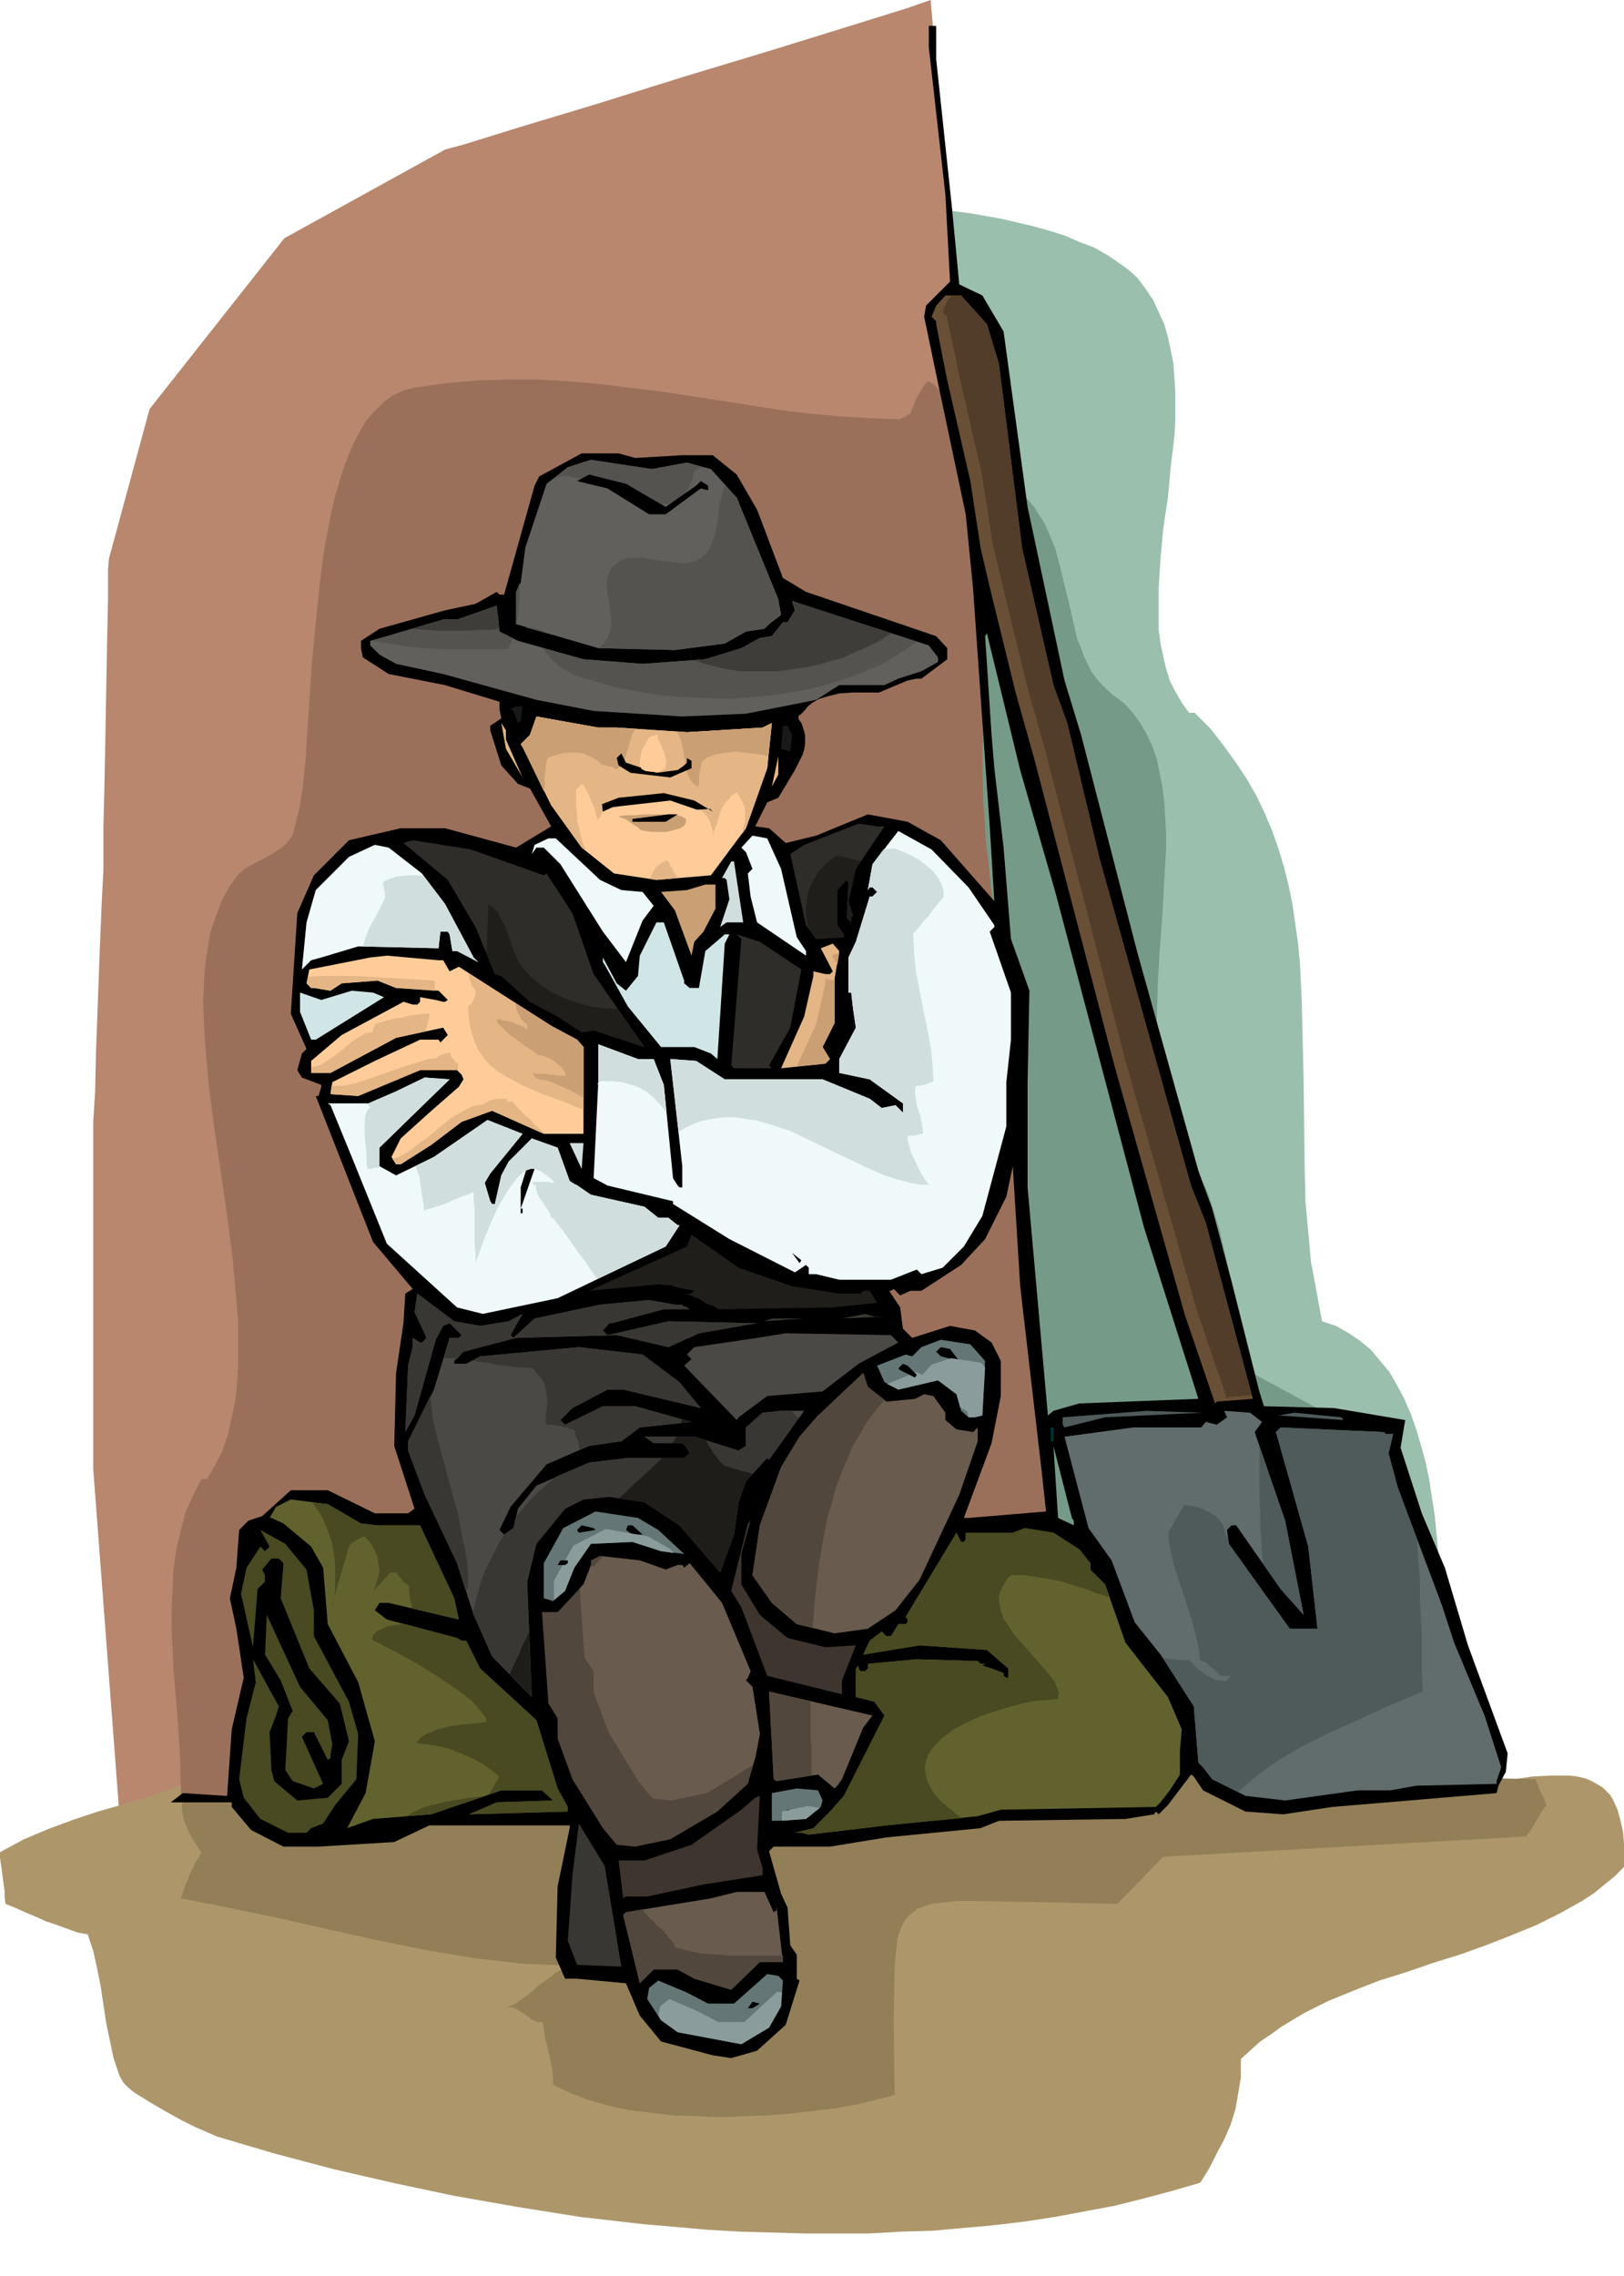
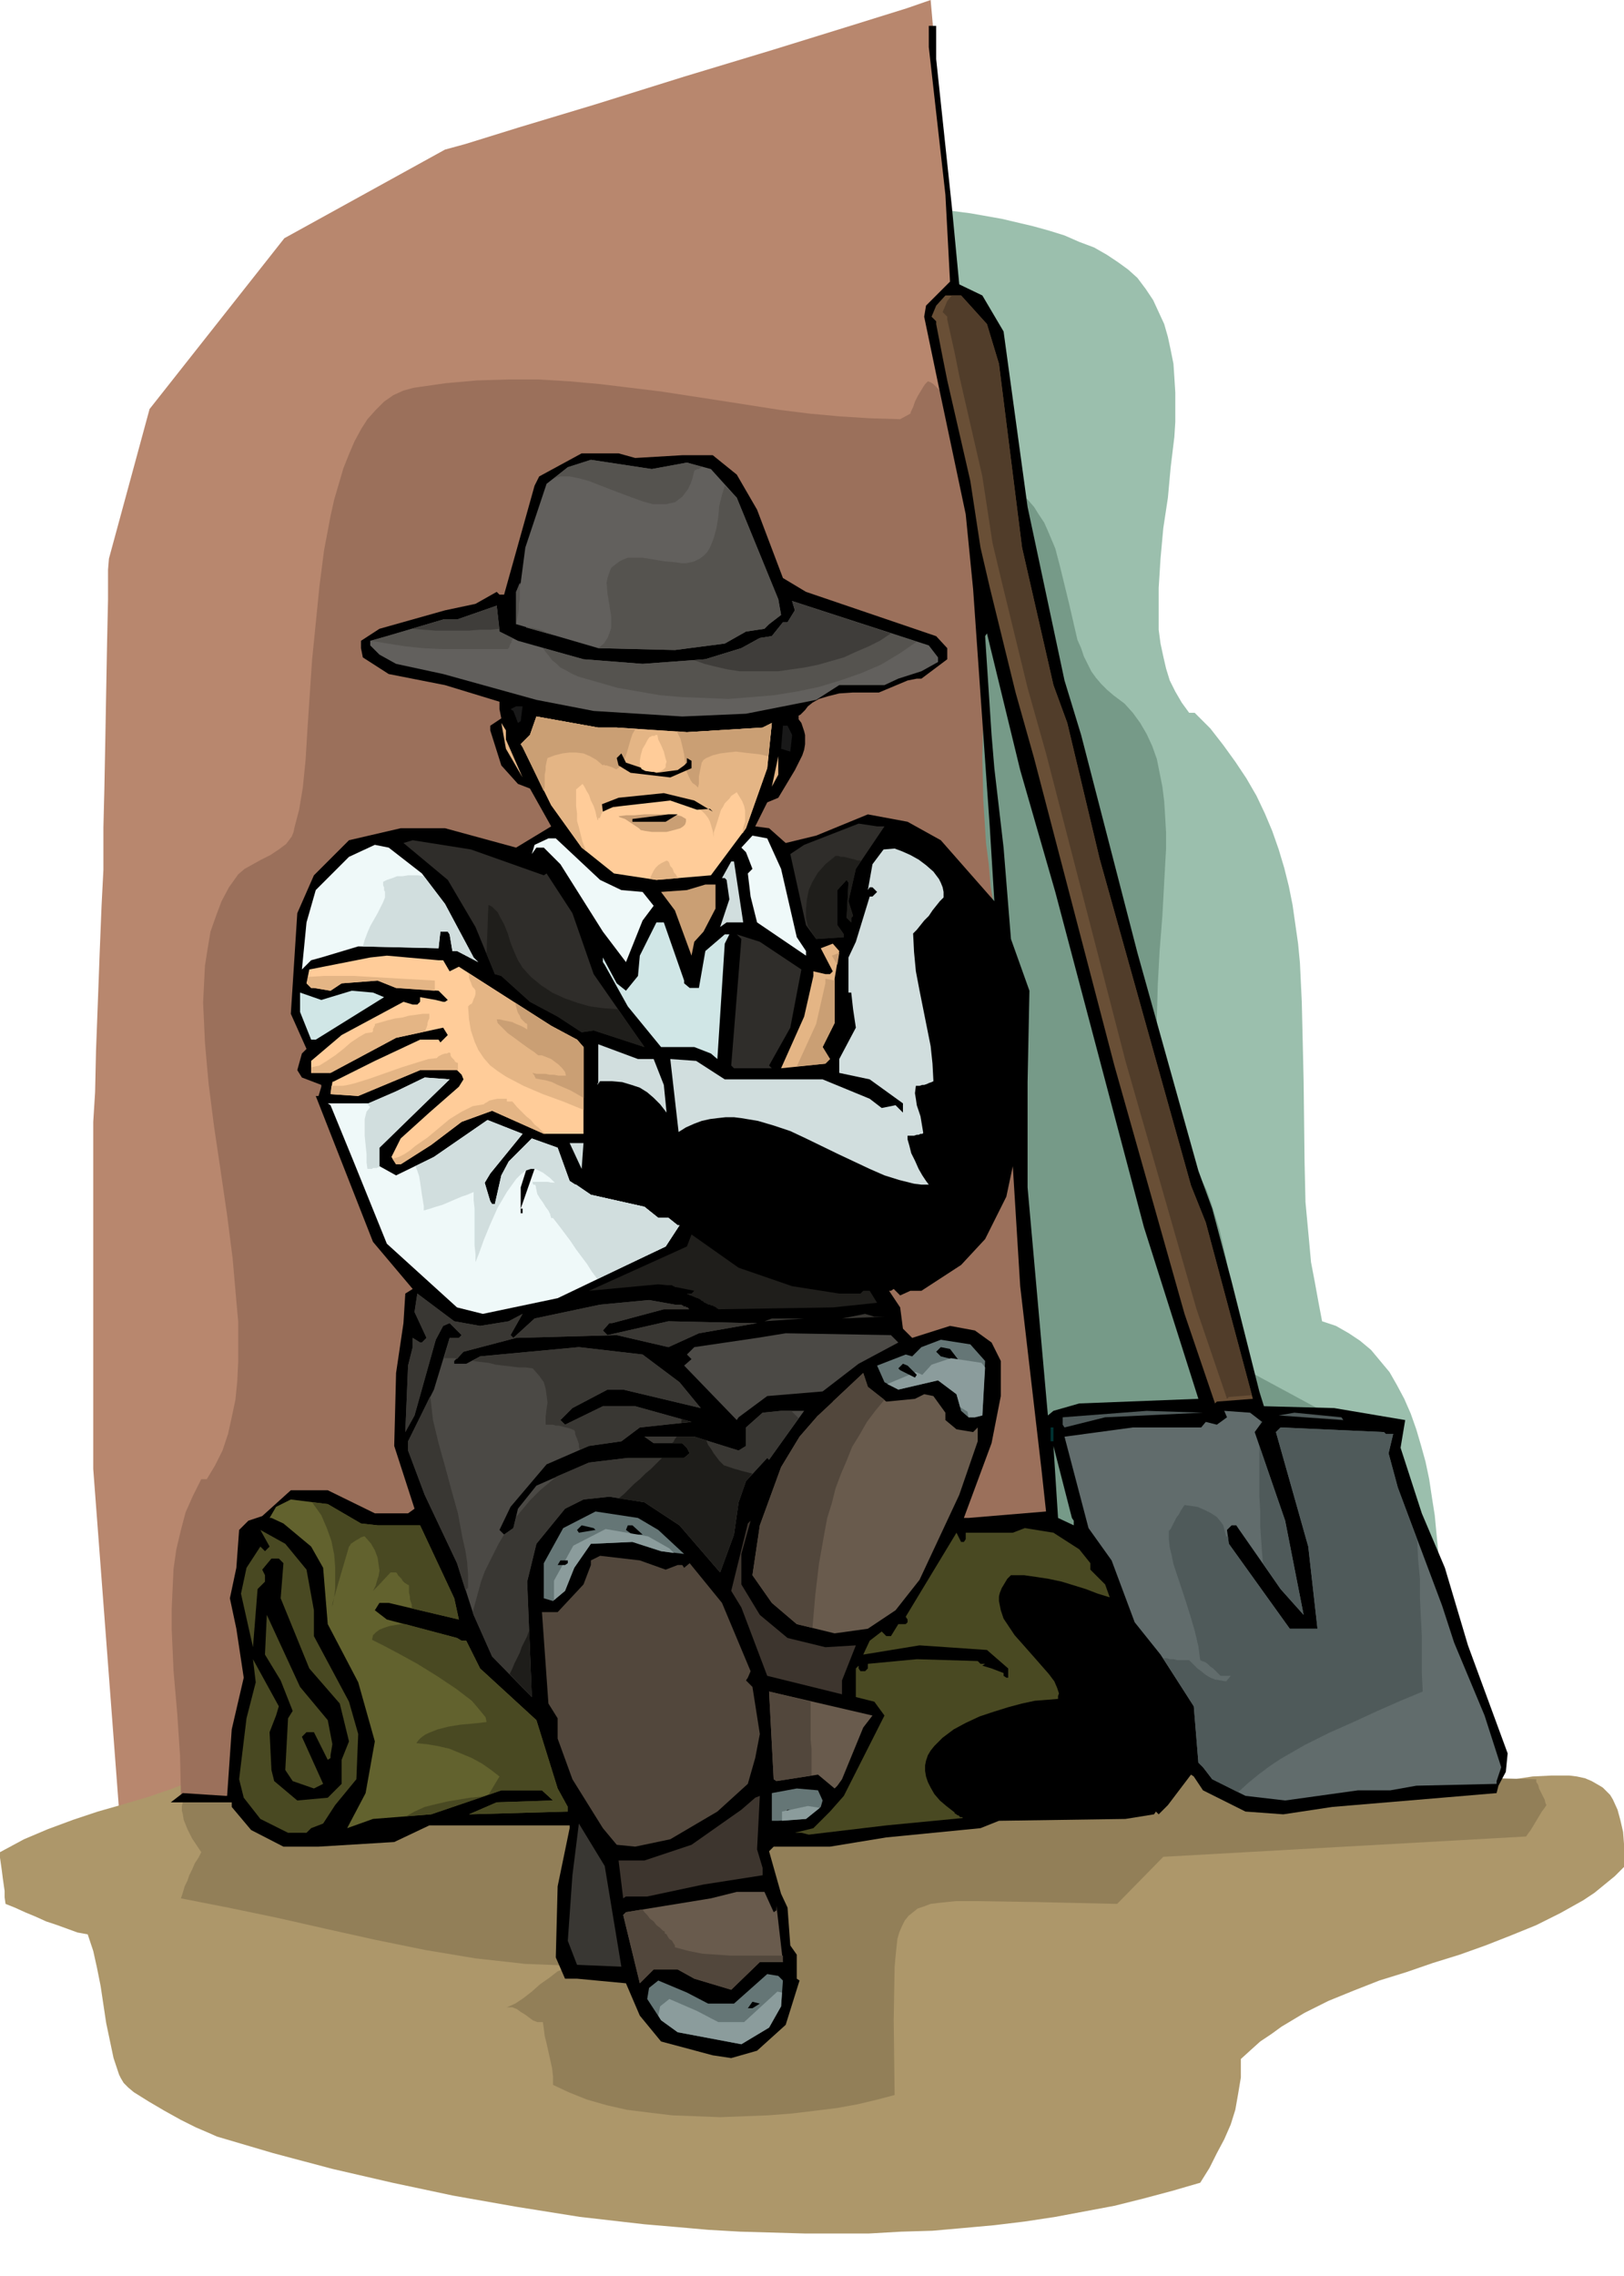
<svg xmlns="http://www.w3.org/2000/svg" fill-rule="evenodd" height="8.211in" preserveAspectRatio="none" stroke-linecap="round" viewBox="0 0 1759 2465" width="5.86in">
  <style>.pen1{stroke:none}.brush6{fill:#9b705b}.brush7{fill:#000}.brush9{fill:#62605d}.brush10{fill:#191919}.brush11{fill:#fc9}.brush12{fill:#ca9f74}.brush13{fill:#e4b585}.brush14{fill:#2f2d2a}.brush15{fill:#eff9f9}.brush16{fill:#d1dede}.brush17{fill:#d0e6e6}.brush18{fill:#4b4945}.brush19{fill:#1f1e1b}.brush20{fill:#393733}.brush21{fill:#657676}.brush22{fill:#695b4d}.brush23{fill:#4f5a5a}.brush26{fill:#62622e}.brush27{fill:#3d352e}.brush28{fill:#494922}.brush29{fill:#52473c}.brush30{fill:#55534f}.brush33{fill:#8b9c9c}</style>
  <path class="pen1" style="fill:#9bbfad" d="m962 1092 31-866 27 1 31 4 34 6 34 8 18 5 16 5 16 7 16 6 14 8 12 8 11 8 10 9 9 12 8 12 6 13 6 13 4 14 3 14 3 15 1 15 1 16v32l-1 16-4 33-3 33-5 33-3 33-2 32v45l2 15 3 14 3 13 4 13 6 12 7 12 8 11h6l17 17 14 18 13 18 12 18 11 19 9 19 8 19 7 20 6 20 5 20 4 20 3 21 3 21 2 21 1 21 1 21 2 86 1 87 1 44 4 43 2 22 4 21 4 22 4 21 15 5 14 8 12 8 12 10 10 12 10 12 8 14 8 15 7 16 6 17 5 17 5 18 4 19 3 20 3 19 2 21 4 41 1 41 1 41-1 40-2 73-1 60h-25l-25-1-23-1-24-2-22-3-23-3-21-4-21-4-21-4-20-6-19-5-19-6-18-7-18-7-17-8-17-8-16-8-16-9-15-10-15-10-14-10-14-11-13-11-13-12-12-11-12-13-11-13-11-13-10-13-10-14-9-14-9-15-16-30-14-31-13-33-11-34-9-35-8-36-5-37-4-37-3-39-1-40 1-40 2-41 4-42 5-43 7-42 8-44-6-6z" />
  <path class="pen1" style="fill:#769a88" d="m993 1130-2-68-4-77-4-84-2-87-1-44 1-43 3-43 4-41 2-19 4-20 3-18 5-19 4-17 6-17 6-16 7-15 15 2 14 3 12 4 12 5 10 5 9 6 9 7 7 7 7 8 5 8 6 9 4 9 8 19 5 19 10 41 9 39 4 9 3 9 4 8 4 8 5 7 6 7 6 6 7 6 12 9 9 10 8 11 7 12 6 13 5 14 3 15 3 15 2 16 1 16 1 18v17l-2 36-2 37-3 38-2 37-1 37v35l1 17 2 16 3 16 4 15 4 14 6 14 7 13 8 11 7 10 6 12 6 12 5 14 9 29 7 31 6 32 4 31 4 29 3 26 163 88 2 10 2 10v10l1 9-1 9-1 9-2 8-2 8-3 7-4 7-4 7-4 7-5 6-6 6-6 5-7 6-14 10-16 8-18 8-19 7-20 6-21 5-22 4-22 4-24 3-24 2-24 2-24 1-49 1h-47l-87-2-69-1 25-621z" />
  <path class="pen1" style="fill:#b8876e" d="m1008 0 34 387-39 554-17 818-857 202-28-370v-376l2-32 1-45 2-53 2-54 2-50 2-39v-46l1-40 1-51 1-56 1-54 1-46v-32l1-12 44-162 146-185 174-96 22-6 58-18 83-25 96-30 96-29 84-26 61-19 26-9z" />
  <path class="pen1" style="fill:#ad976a" d="m252 1922-6-6 1339 17 16-1 19-2 20-3 20-3 20-1h20l8 1 9 2 7 3 7 4 5 3 4 4 4 4 3 5 5 11 3 11 3 13 1 13v25l-10 10-11 9-11 9-12 8-25 14-26 13-27 11-28 11-28 10-29 9-29 10-29 9-28 11-27 11-26 13-25 15-11 8-12 8-10 9-11 10v20l-3 18-3 17-5 16-7 16-8 15-8 16-10 16-31 9-30 8-32 8-32 6-32 6-33 5-33 4-33 3-34 3-34 1-35 2h-69l-35-1-35-1-35-2-34-3-35-3-35-4-35-4-69-11-68-12-66-14-65-15-64-17-61-18-9-4-14-6-16-8-18-10-17-10-16-10-6-5-5-5-3-5-2-4-6-18-4-19-4-19-3-20-3-20-4-20-4-18-6-18-11-2-11-4-11-4-12-4-11-5-12-5-11-5-10-4-1-7v-7l-1-7-1-7-1-8-1-7-1-7v-6l26-14 26-11 27-10 27-9 28-8 27-8 26-9 26-10 39-5z" />
  <path class="pen1" style="fill:#927f58" d="M286 1916h-9l-8 1-8 1-8 1-8 1-7 1h-7l-7 1-11 11v11l-6 1-4 1-3 3-2 3-1 4v5l1 4 1 6 4 10 5 10 6 9 4 6-3 6-4 6-3 7-3 6-2 6-3 6-2 7-2 6 51 10 53 11 53 12 54 12 54 11 54 9 27 3 27 3 26 1 27 1h-4l-5 2-4 2-5 2-9 7-10 7-9 8-9 7-9 6-9 4h6l5 2 4 3 5 3 4 3 4 3 5 2h6l1 7 1 8 2 8 2 9 2 9 2 9 1 9v9l17 8 20 8 21 6 22 5 24 3 25 3 26 1 26 1 26-1 26-1 26-2 25-3 24-3 22-4 21-5 19-5-1-81 1-58 1-11 1-10 1-9 2-7 3-7 3-6 4-5 5-4 5-4 6-2 8-3 8-1 19-2h24l63 1 88 2 50-51 393-22 2-3 3-4 3-5 3-5 3-5 3-5 3-4 2-3-1-2-1-4-2-4-2-4-2-4-1-4-2-3v-3l-42-1-42-2-43-3-42-5-42-6-43-6-42-8-43-7-170-35-171-34-43-7-42-6-43-6-43-4-42-3-43-2-42-1-42 1-43 3-42 5-42 7-42 9-21 6-21 6-21 6-21 7-21 8-20 9-21 9-21 10v2l-1 2-1 2-1 1-2 2-2 1-2 1h-2 2l2 1v2l-3 2-4 3-4 3-3 3v2l2 1h2l-5 11z" />
  <path class="pen1 brush6" d="m1003 415-1 1-2 3-3 5-3 5-3 6-2 6-2 4-1 3-11 6-33-1-32-2-33-3-32-4-64-10-65-10-33-4-33-4-33-3-33-2h-33l-34 1-34 3-35 5-11 3-11 5-10 7-9 9-9 10-7 11-7 13-6 14-6 15-5 17-5 17-4 18-7 37-5 39-8 80-5 75-2 33-3 30-4 24-5 19-1 5-2 5-3 4-3 4-8 6-9 6-10 5-9 5-9 5-7 6-10 14-8 15-6 16-6 17-3 18-3 19-1 20-1 20 1 21 1 22 2 23 2 22 6 47 7 47 7 48 6 47 2 23 2 23 2 22v44l-1 21-2 20-4 19-4 18-6 18-8 16-9 15h-6l-9 18-8 18-5 19-5 21-3 21-1 21-1 22v23l2 45 4 46 3 45 1 43 47 1 47 1 47 3 47 3 93 6 93 6 47 1 47 1 47-1 48-2 47-4 49-6 24-4 24-5 25-5 24-6 9-3 10-3 10-4 11-4 10-3 10-3 10-2 9-1v-2l2-2 4-2 4-2 10-4 12-3 13-3 11-2 10-2h7l9-16 8-15 6-14 5-14 3-12 2-12 1-12 1-11-2-24-2-24-2-28-1-31h-12l-12-2-12-2-11-3-24-8-23-10-23-11-22-11-21-11-20-9-6-55-7-67-4-38-3-38-1-39v-59l1-19 2-19 3-19 3-18 3-18 5-16 5-17 6-15 7-15 8-13 9-13 11-11 11-10 12-9 14-8 5-5 2-7 3-9 5-10 6-10 6-10 7-9 6-7 5-5v-8l1-2 1-1h1l2-1-4-24-4-24-2-24-3-23-3-47-1-46 2-89 2-82 1-38v-35l-1-17-1-16-2-15-2-15-2-14-4-13-4-12-5-12-6-10-6-10-8-9-8-7-1-1-1-2-2-2-3-3-2-2-3-2-3-1-2 2z" />
  <path class="pen1 brush7" d="m1014 64 17 160 8 84 25 12 23 39 26 190 40 188 18 59 61 236 66 236 15 41 21 79 30 119 5 16 76 2 77 13-5 30 23 71 25 59 25 84 43 117-2 20-8 15-2 8-59 5-119 10-53 8-41-3-46-23-10-15-3-2-25 33-10 10-3-3-2 3-31 5-137 2-20 8-102 10-61 10h-61l-5 5 13 46 7 15 3 41 7 10v26l3 2-15 48-31 28-28 8-20-3-56-15-23-28-15-35-53-5h-13l-10-23 2-77 13-63v-3H465l-38 18-82 5h-38l-35-18-21-25v-5h-66l13-10 46 3h2l5-72 13-56-8-53-7-33 7-33 3-41 10-10 15-5 31-28h40l51 25h36l7-5-22-68 2-79 8-54 2-32 8-5-43-51-62-158h3l3-10v-2l-21-8-5-8 5-18 5-5-17-38 7-109 18-41 38-38 56-13h48l77 21 38-23-23-41-13-5-18-20-12-38v-5l12-8-2-10v-8l-59-18-61-12-28-18-2-10v-8l20-13 71-20 33-7 23-13 3 3h5l33-118 5-10 46-25h40l18 5 51-3h33l26 21 22 38 28 74 25 15 141 48 12 13v12l-28 21h-5l-10 2-31 13h-28l-15 1-12 3-10 3-7 4-5 4-3 4-3 3-2 2-2 1v4l3 4 2 6 1 3 1 4v10l-1 6-2 6-4 8-4 8-18 30-12 5-13 26 15 2 18 16 33-8 56-23 43 8 36 20 58 66-5-81-18-257-8-81-30-142-15-72 2-12 26-26-5-94-18-160V28h8v36zm129 902 96 363 59 186-129 5-28 8-6 5-22-247v-114l2-99-20-56-8-99-10-86-3-36-7-107 2-3 36 148 38 132zm20 681v5l-17-8-5-78 20 78 2 3z" />
  <path class="pen1" style="fill:#694f36" d="m1069 351 13 43 25 199 34 149 15 41 35 147 99 354 16 40 51 191-39 3-2 2-33-97-76-269-87-333-20-71-28-114-10-43-11-72-25-109-5-25-7-36v-3l-5-5 5-12 10-11h17l28 31z" />
  <path class="pen1 brush9" d="m744 501 26 7 28 31 45 110 3 17-13 10-5 5-20 3-23 13-54 7-83-2-89-26v-35l5-10 5-38 23-69 23-18 25-8 66 10 38-7z" />
  <path class="pen1 brush9" d="M1016 712v5l-18 10-25 8-15 7h-49l-25 16-76 15-69 3-96-6-62-12-101-28-51-11-18-10-10-10v-5l18-5 61-18h15l43-15 3 28 20 10 71 20 64 5 68-5 39-12 20-11 13-2 12-15h5l8-13-3-10 148 48 10 13z" />
  <path class="pen1 brush10" d="m564 781-3 2-5-13-3-2 6-3h7l-2 16z" />
  <path class="pen1 brush11" d="m668 788 76 5 82-5 10-5-5 49-23 65-38 51-59 5-46-7-35-28-33-46-31-63-2-3 10-10 7-20 67 12h20z" />
  <path class="pen1 brush12" d="m670 884 8-1h9l11-1h32l8 2 5 3v3l-1 3-2 2-3 2-7 2-8 2h-16l-7-1-5-1-2-2-3-2-3-2-3-2-3-2-3-2-3-1-3-1-1-1z" />
  <path class="pen1 brush13" d="m635 922-4-10-2-8-2-8-2-7v-8l-1-8v-18l7-6 2 3 2 4 3 5 2 6 3 6 2 6 1 5 1 3v1h1v-2h2v-1l1-2v-1l1-1v-1l1-1 1-1h1v-1h1v-1l9-1 11-3 10-3 11-3 11-3 12-1h5l6 1 5 1 5 3 4 2 4 2 4 2 4 3 4 3 3 3 3 4 2 4 3 10 1 7v4-9l3-9 4-13 1-3 2-3 2-4 2-2 3-3 2-3 3-2 3-2 3 5 3 5 2 5 1 5v12l-2 6-1 7 4-6 23-65 5-49-10 5-82 5-76-5h-20l-67-12-7 20-10 10 2 3 31 63 33 46 5 4zm100 29-2-2-1-2-2-2-1-3-1-2-2-2-1-3-1-2-2-1-4 2-2 1-3 2-3 3-2 3-1 2-2 4-1 3 7 1 24-2z" />
  <path class="pen1 brush12" d="m589 857 1-5v-13l1-5v-4l1-5 1-4 8-3 8-2 8-1h7l8 1 7 3 7 4 7 6 1-1 1 1h2l3 1 3 1 2 1 2 1h1l4-3 3-4 2-5 2-6 2-7 2-7 2-6 3-5-20-2h-20l-67-12-7 20-10 10 2 3 23 48zm144-65 4 8 2 8 2 9 1 8 1 9 3 7 2 4 2 3 3 2 3 3 1-4v-8l1-5 1-5 1-5 2-3 3-2 7-3 8-2 8-1 9-1 8 1 9 1 9 1 9 2 4-36-10 5-82 5-11-1z" />
  <path class="pen1 brush13" d="m548 801 18 41-18-31-5-28 5 8v10z" />
  <path class="pen1 brush10" d="m858 796-2 18-10-3 2-25h5l5 10z" />
  <path class="pen1 brush7" d="m711 837 23-3 7-5 3-3v-5l5 3v8l-23 10-43-5-13-8-2-8 5-5 5 10 33 11z" />
  <path class="pen1 brush13" d="m836 852 7-33v20l-7 13z" />
  <path class="pen1 brush7" d="m769 876-14 1-29-10-62 7-11 5-1-8 18-7 49-5 33 8 20 12-3-3zm-48 14h-36v-3l39-5h10l-13 8z" />
  <path class="pen1 brush14" d="m958 895-31 46-8 35 5 16-2 2v5l-5-5 2-38-2-3-10 11v38l5 7 2 3v3l-30 2-11-15-17-77 15-10 59-23 20 3h8z" />
-   <path class="pen1 brush15" d="m1049 961 28 41v2l-5 5 23 66v51l-5 46v48l-26 97-20 33-23 23-23 7-5-5-28 11h-56l-25-6h-8v-7l-3-3-12 8-71-36-61-38v-3l-71-17-15-8 5-104v-41l43 16h17l11 28 10 101 5 8 2 2h3v-23l-13-116 28 2 31 20h106l51 21 13 10 15-3 8 8v-10l-36-26-33-7v-15l18-34-3-20-2-18h-3v-38l8-17 15-49h3l5-5-5-5h-3l-2 3 5-28 28-36 36 20 40 41z" />
  <path class="pen1 brush15" d="m846 941 17 74 10 15v5l-53-36-7-28-3-25 5-5-7-18-5-5 12-13 16 3 15 33zm-196 12 23 11 23 2 12 15-12 16-18 45-25-33-46-73-18-18h-8l-5 7 3-10 15-7h8l48 45z" />
  <path class="pen1 brush14" d="m589 948 3-2 28 43 23 66 48 69 5 7 2 3-55-18-13 2-26-17-30-16-31-28-7-2-21-51-30-51-48-40 10-3 63 10 79 28z" />
  <path class="pen1 brush15" d="m457 946 25 33 31 58 5 5-23-12h-5l-3-18-2-3h-8l-2 18-87-2-40 12-11 3-10 10 5-51 10-35 36-36 28-13 15 3 36 28z" />
  <path class="pen1 brush16" d="M805 999h-18l-7 5 10-30-3-21-2-2h-3l10-18h3l10 66z" />
  <path class="pen1 brush12" d="m775 984-13 25-10 11-3 15-18-49-15-20 28-2 20-6h11v26z" />
  <path class="pen1 brush17" d="M741 1062v3l6 5h10l7-40 21-18h5l-5 10-8 125-7-6-18-7h-36l-36-44-25-45-2-3v-5l15 28 10 8 13-16 2-22 18-36h8l22 63z" />
  <path class="pen1 brush14" d="m868 1050-12 63-23 41 3 3h-41l-3-3 11-137-5-5 25 8 45 30z" />
  <path class="pen1 brush13" d="M904 1060v48l-13 26 8 13-5 5-48 5 25-56 10-44v-5l13 3h5l3-3-13-25 13-5 7 8-5 30z" />
  <path class="pen1 brush11" d="m480 1040 7 12 10-5 100 64 28 15 7 8v94h-43l-56-25-33 12-33 25-33 21h-5l-5-8 10-20 31-28 32-28 5-8-2-5-5-5h-40l-67 28-30-2 2-13 46-23 49-23h20l2 3 8-8-5-8-51 11-71 38h-21v-13l33-28 67-36 10 3h5l3-3v-5l17 3 8 2h2l3-2-10-10-46-3-20-8-39 3-12 8-18-3h-3l-5-5 3-15 66-13 18-2 56 5h5z" />
  <path class="pen1 brush17" d="m416 1080-74 46h-5l-12-30v-21l23 8 33-10 23 2 12 5z" />
  <path class="pen1 brush15" d="m452 1203-41 40v20l18 10 41-20 58-40 38 15-35 43-6 10 6 20 2 3h3l7-31 8-15 25-25 28 10 13 36 23 15 58 13 15 12h11l10 8h2l-15 23-117 56-81 17-28-7-76-69-36-89-25-61-3-2h44l30-13 31-15 27 2-35 34z" />
  <path class="pen1 brush16" d="m630 1266-13-28h15l-2 28z" />
  <path class="pen1 brush7" d="M564 1309h2v5h-2v-28l12-38 5-5h6l-23 66z" />
  <path class="pen1 brush6" d="m1128 1591 5 46-84 7h-5l30-81 10-51v-38l-10-20-18-13-27-5-41 13-10-10-3-23-12-18h2l3-2 7 7 11-5h12l43-28 26-28 23-46 7-33 8 130 23 198z" />
  <path class="pen1 brush18" d="M747 1418h-28l-56 15h-3l-7 8 5 5 66-15 89 2h7l-63 11-33 15-56-13-109 3-57 15-10 10v3h13l15-8 107-10 69 8 40 30 23 28-84-20h-17l-38 20-13 13 5 5 41-20h35l61 17-56 6-20 15-35 5-46 20-39 46-12 25 5 5 10-7 5-21 20-25 57-25 42-5h61l6-5-3-6-5-5h-31l-10-7h54l48 15 8-5v-20l18-16 20-2h25l-38 53-2-2-23 25-8 23-5 35-15 41-44-51-38-25-38-6-28 3-20 10-31 38-10 41 5 125-43-44-20-45-18-56-35-74-18-48v-10l28-56 17-56h10l3-3-13-13-7 3-8 15-23 82-10 18 3-72 5-20v-10l8 5h2l5-5-13-28 3-20 40 30 28 5 31-5 15-8-13 23 3 3 23-21 71-15 53-5 28 5h7l1 1h1v1h3v1h2v1h1v1h1z" />
  <path class="pen1 brush19" d="m858 1393 51 8h23l3-3h7l8 13-48 5-124 2-1-1h-1v-1h-1l-1-1h-1l-1-1h-2l-1-1h-2l-1-1h-1l-1-1h-1l-1-1-1-1h-1l-1-1-1-1h-1l-1-1h-1l-7-3h-1l-1-1h-1l-1-1h-1 6l3-3-20-4h-1l-1-1h-1l-1-1h-5l-10-1-75 7 106-48 5-13 51 36 58 20z" />
  <path class="pen1 brush7" d="m866 1368-8-11 10 8-2 3z" />
  <path class="pen1 brush20" d="m958 1426-46 2 25-5 10 3h11zm-130 5 8-3h35l-43 3z" />
  <path class="pen1 brush18" d="m973 1454-43 23-39 30-60 5-31 23-2 3-57-59 8-7-5-5 8-8 68-10 31-5 114 2 8 8z" />
  <path class="pen1 brush21" d="m1067 1474-3 59-8 2h-7l-8-7-5-18-20-15-43 10-15-8-8-18 31-12 7 2 10-10 21-8 32 5 16 18z" />
  <path class="pen1 brush7" d="m1039 1474-20-5-5-5 5-5 10 2 10 13z" />
  <path class="pen1 brush22" d="m960 1518 31-3 10-5 10 2 13 18v8l12 10 18 3 5-5v15l-20 58-43 92-26 33-30 20-36 5-41-10-27-23-21-30 8-54 23-63 20-33 20-23h13l5 5h3v-13l-5-7 33-31 5 15 20 16z" />
-   <path class="pen1 brush7" d="m1054 1512 2 3h-10l-5-10h8l5 7z" />
  <path class="pen1 brush23" d="m1197 1535-44 11-2-3v-8l91-7 61 2-106 5z" />
  <path class="pen1" style="fill:#616c6c" d="m1367 1540-8 11 33 96 20 102-25-28-46-66-2-3h-5l-5 5 2 15 66 92h30l-10-89-35-124 5-5 112 5 2 2h8l-5 21 10 37 48 128 13 40 33 79 18 56-5 15v3l-87 2-28 5h-35l-79 11-43-5-36-18-10-13-5-5-5-61-36-56-28-35-25-67-25-35-26-99 74-10h74l5-6 12 3 11-8-3-7 28 2 13 10z" />
  <path class="pen1 brush23" d="m1455 1538-70-5 17-3 51 5 2 3z" />
  <path class="pen1" style="fill:#033" d="M1138 1546h3v15h-3v-15z" />
  <path class="pen1 brush26" d="m391 1650 18 2h46l37 79 5 23-76-18h-10l-5 8 13 10 76 20 5 3h5l15 30 61 56 23 74 11 20v5l-107 3 30-13 61-2-12-11h-44l-76 26-63 5-28 10 20-38 10-56-18-64-33-63-5-61-13-23-30-25-13-6h-2l7-12 16-8 40 5 36 21z" />
  <path class="pen1 brush21" d="m713 1657 28 26-25-3-31-10-45 2-18 26-10 25-13 11-10-3v-38l21-38 35-18 46 7 22 13z" />
  <path class="pen1 brush27" d="m803 1716 20 33 30 25 41 10 33-2-15 38v15l-81-20-28-74-11-18 18-73 3-3-10 36v33z" />
  <path class="pen1 brush7" d="m645 1657-18 3-2-3 5-5 13 3 2 2zm51 5h-11l-7-5 2-5h5l11 10z" />
-   <path class="pen1 brush26" d="m1169 1678 12 15v7l16 16 22 63 46 59 15 35-2 23v26l-11 17-10 13-5 5-168 3-25 7-99 10-84 10-8-2h-7l20-5 18-18 15-17 44-87-11-15-20-5v-31l3-3v3l2 3h5l3-3v-5l53-5 66 2 3 3h5l-3 2 10 3 13 5v3l3 2h2v-10l-23-20-73-5-61 10 7-15 13-10 5 5h5l8-13h8l2-2v-3l-2-3 55-91 5 10h3l2-3v-7h51l13-5 31 5 28 18z" />
  <path class="pen1 brush28" d="m332 1700 8 44v28l38 71 10 35-2 49-23 28-13 20-13 5-5 5h-20l-30-15-18-23-5-20 8-66 10-39-3-25 28 51-3 10-7 18 2 41 3 12 25 21 33-3 15-15v-26l8-20-10-41-33-38-31-76 3-38-5-5h-8l-10 12 3 6v7l-8 8-5 63-13-58 6-28 15-23 5 5 5-5-10-18 27 15 23 28z" />
  <path class="pen1 brush29" d="m721 1700 13-5h5l2 3 6-5 35 43 31 74-3 7-2 3 7 7 8 51-5 26-8 28-33 30-51 30-38 8-20-2-15-18-33-53-16-44v-22l-10-16-7-99h17l28-30 8-21v-5l10-5 43 5 28 10z" />
  <path class="pen1 brush28" d="m355 1863 5 26-2 12v3l-3 2-10-20-5-10h-8l-5 5 23 51-10 5-23-8-8-12 3-56 5-8-13-33-17-28 2-43 36 78 30 36z" />
  <path class="pen1 brush7" d="M1024 1799h10-10z" />
  <path class="pen1 brush22" d="m935 1871-23 56-5 7-3 3-18-15-45 7-3-2-5-95 112 26-10 13z" />
  <path class="pen1 brush21" d="m891 1950-2 7-16 13-30 2h-7v-30l27-5 23 2 5 11z" />
  <path class="pen1 brush27" d="M826 2023v8l-64 10-61 13h-23l-3 2-5-41h28l51-17 54-38 15-13 5-2-3 58 6 20z" />
  <path class="pen1 brush7" d="M858 1967h-7l-3-2 5-5 15 2-10 5z" />
  <path class="pen1 brush20" d="m673 2130-48-2-10-26 5-71 7-56 28 46 18 109z" />
  <path class="pen1 brush22" d="m838 2071 3-2v-5l7 61h-25l-31 30-40-12-18-10h-26l-15 15-18-74 3-3 92-15 28-7h30l10 22z" />
  <path class="pen1 brush21" d="m848 2145-2 28-13 23-30 18-69-13-18-13-15-23 2-12 10-8 31 13 23 12h28l36-32 12 2 5 5z" />
  <path class="pen1 brush7" d="M815 2175h-5l5-7 8 2-8 5zm-53 21-3-3 11-7 17 12-25-2z" />
  <path class="pen1 brush11" d="m703 799-2 3-2 4-3 5-2 7-1 6v5l1 2 1 2 2 1 2 1 7 1h6l4-1 3-2 2-2v-3l1-3-1-3-2-8-3-7-3-6-1-5h-2l-1 1h-3l-1 1h-1l-1 1z" />
  <path class="pen1 brush13" d="m507 1054 1 2v3l1 3 1 2 1 3 1 2 2 2 1 2v4l-1 3-1 2-1 3-1 2-2 1-2 2 1 14 2 12 4 12 4 9 6 9 7 8 8 6 9 6 19 10 21 9 22 8 22 9v-68l-7-8-28-15-90-57zm84 174-4-3-4-4-4-3-4-5-5-4-5-5-5-5-5-6h-6v-3h-10l-5 1-4 1-3 2-2 1-1 1-6 1-6 1-6 3-6 3-13 8-12 10-12 10-13 9-6 5-6 4-6 3-7 2 4 6h5l33-21 33-25 33-12 56 25h2zm-95-68v-9h-1l-2-1-1-2-1-1-2-2-1-2v-2l-1-1h-1l-2 1h-2l-3 1-2 1-2 1-1 1-1 1-9 1-13 4-16 5-17 6-17 6-16 5-8 2-6 1h-12l-1 9 30 2 67-28h40l1 1zm-136 12h1v-1l-1 1zm25-12h2v-1h1v-1h1l-4 2zm76-43v-2l1-2 1-3v-2l1-3 1-2v-5h-7l-7 1-8 1-7 2-8 1-8 2-7 2-7 2v2l-1 1v1l-1 1v3l-1 1-7 1-7 4-9 6-8 7-9 7-9 6-8 5-9 2v6h21l71-38 32-7zm10-44v-11l-18-1-18-1-17-1-17-1-17-1h-33l-17 1-2 7 5 5h3l18 3 12-8 39-3 20 8 42 3z" />
  <path class="pen1 brush12" d="m558 1086 1 4 1 4 1 3 2 3 1 3 2 2 3 3 2 1v6l-3-2-4-2-5-2-4-2-5-1-5-1-4-1h-3l1 4 5 5 6 6 7 5 8 6 7 5 6 4 5 4h4l5 2 5 2 4 3 4 3 4 4 3 4 1 4h-8l-5-1h-5l-4-1h-10l-4-1v1h1v1l1 1v1l1 1v1l5 1 6 1 7 2 6 3 7 3 7 3 7 4 7 4v-55l-7-8-28-15-39-25zm305 69 21-46 10-44v-5l10 2v46l-13 26 8 13-5 5-31 3zm44-110-6-10 8-3-2 13z" />
  <path class="pen1 brush30" d="m785 526-3 10-3 12-1 12-2 12-3 11-4 10-3 5-4 4-4 3-6 3-4 1-5 1h-5l-6-1-12-1-12-2-12-2h-16l-5 2-4 2-4 3-5 4-2 5-2 6-1 5 1 12 2 12 2 13v12l-2 6-2 5-4 6-6 5 83 2 54-7 23-13 20-3 5-5 13-10-3-17-45-110-13-13zM600 688l-4-2-4-1-4-2-3-1-4-1-4-1h-3l-4-1v1h1l29 8zm-41-11 1-6 1-5 1-6v-6l1-5v-18l-4 10v36zm40-158 4-2 4-1h10l10 2 11 3 23 9 24 9 11 4 11 3h15l4-1 5-1 4-3 4-3 3-4 3-4 3-6 2-6 2-8 1-1h1l1-1h2l1-1h1l1-1h1l-17-5-38 7-66-10-25 8-16 13z" />
  <path class="pen1 brush30" d="m588 702 3 4 4 5 3 4 5 4 4 4 6 3 7 4 7 3 21 6 21 6 23 4 23 4 24 2 25 1 25 1 25-2 24-2 25-4 24-5 23-7 23-8 21-9 20-12 19-13-135-44 3 10-8 13h-5l-12 15-13 2-20 11-39 12-68 5-64-5-44-12zm-186-8 18 3 19 3 19 2 20 1h72l1-1 1-2v-1l1-2 1-1v-2l1-1v-2l-14-7-3-28-43 15h-15l-61 18-17 5z" />
-   <path class="pen1 brush7" d="m721 549 33-23 5-5 8 5v5l-8-2-38 28h-18l-45-28-33-8 13-7 40 10 43 25z" />
  <path class="pen1" d="m541 681-10 1h-11l-12 1h-36l-13-1-13-1 34-10h15l43-15 3 25zm424 5-12 8-12 6-14 6-13 6-14 4-14 4-15 3-14 2-14 2h-42l-13-2-13-3-12-3-11-4 12-1 39-12 20-11 13-2 12-15h5l8-13-3-10 107 35z" style="fill:#3f3d3a" />
  <path class="pen1 brush19" d="m527 1033 2-53 4 2 3 3 3 3 2 4 5 9 4 10 3 10 4 10 4 9 5 8 9 10 11 9 12 8 13 6 14 5 14 4 15 2 15 1 22 31 5 7 2 3-55-18-13 2-26-17-30-16-31-28-7-2-9-22zm348-30-2-9v-10l1-10 2-10 4-9 6-10 8-9 11-9h3l3 1h3l4 1 4 1 4 1 3 1h4l-6 9-8 35 5 16-2 2v5l-5-5 2-38-2-3-10 11v38l5 7 2 3v3l-30 2-9-14z" />
  <path class="pen1 brush20" d="M481 1471h12l2 1 7-8 57-15 109-3 56 13 33-15 63-11h-7l-89-2-66 15-5-5 7-8h3l56-15h28-1v-1h-1v-1h-2v-1h-3v-1h-1l-1-1h-7l-28-5-53 5-71 15-23 21-3-3 13-23-15 8-31 5-28-5-40-30-3 20 13 28-5 5h-2l-8-5v10l-5 20-3 72 10-18 23-82 8-15 7-3 13 13-3 3h-10l-6 22zm31 3 8 1 9 1 8 2 8 1 9 1 8 1h7l8 1 7 8 5 7 2 7 1 7 1 8-1 7-1 8v9h8l3 1h3l4 1 4 1 4 1 5 2 1 2v2l1 3 1 2 1 3 1 3v3l1 3 10-4 35-5 20-15 56-6-61-17h-35l-41 20-5-5 13-13 38-20h17l84 20-23-28-40-30-69-8-107 10-8 5zm91 125-6 5-6 5-6 5-5 5-6 6-5 6-5 6-5 6-3 12-10 7-6 10-5 10-5 10-5 10-4 11-3 11-3 11-3 11 1 3 20 45 43 44-5-125 10-41 31-38 20-10 28-3 38 6 38 25 44 51 15-41 5-35 8-23 23-25 2 2 32-45-1-1-1-1-1-1-1-1-1-1-1-1-1-1-1-1h-11l-20 2-18 16v20l-8 5-48-15h-54l10 7h31l5 5 3 6-6 5h-61l-42 5-35 15zm-99 123h1v-1h1v-1h1v-14l-1-14-2-13-3-13-5-27-7-25-7-26-7-25-6-25-3-26-24 49v10l18 48 35 74 9 29z" />
  <path class="pen1" d="m552 1813 3-6 2-5 3-6 3-6 2-6 3-6 3-6 2-6 3 72-24-25zm118-190 6-5 5-5 6-6 6-5 6-6 6-5 6-6 6-6h24l6-5-3-6-5-5h-11l1-1 1-1v-1l1-1v-1h1v-1l1-1h19l13 4 2 5 3 4 3 5 3 4 3 4 2 2 3 3 3 1 3 1 3 1 3 1 4 1 3 1 4 1 4 1 4 1-7 8-8 23-5 35-15 41-44-51-38-25-28-4zm68-82v-3l1-1 10 3-11 1z" style="fill:#1e1d1a" />
-   <path class="pen1 brush22" d="m815 1912-49 30-39 8-20-2-15-18-33-54-16-43v-23l-10-15-5-75 4-4 8-20h3l10-10 40 4 28 10 13-5h5l2 3 6-5 35 43 31 74-3 7-2 3 7 7 8 51-5 26-3 8z" />
  <path class="pen1 brush29" d="m958 1516-10 12-9 12-8 14-8 13-6 15-6 14-6 16-4 16-5 16-3 16-3 17-3 17-4 34-3 35-17-4-27-23-21-30 8-54 23-63 20-33 20-23 16-15 33-31 5 15 18 14zm-80 327v41l1 10v29l-38 6-3-2-5-95 45 11zm-182 225 2 3 3 3 3 4 4 3 3 4 4 3 3 3 2 1v2l2 1 1 2 2 3 3 2 1 2 2 3v2l15 4 15 3 15 1 15 1h57v7h-25l-31 30-40-12-18-10h-26l-15 15-18-74 3-3 18-3z" />
  <path class="pen1 brush28" d="m338 1627 5 7 5 7 3 7 3 7 5 14 3 15 1 13v24l-1 9-2 10v-3l6-21 12-41 1-1 1-2 3-2 3-2 2-1 3-2 3-1h1l7 8 4 7 3 8 1 7 1 7-1 6-2 6-1 4-3 6 6-6 13-14h6l1 1 1 2 2 2 2 2 1 2 2 2 3 2 2 1v8l1 4v3l1 3 1 3v4l51 12-5-23-37-79h-46l-18-2-36-21-17-2zm101 132h-5l-6 1-6 1-6 2-5 2-4 3-3 3-1 5 12 6 17 9 20 11 21 13 21 14 17 13 6 7 5 6 4 5 1 5-8 1-10 1-11 1-12 2-12 3-10 4-4 2-4 3-3 3-2 3 11 1 12 2 13 3 12 5 12 5 11 6 10 7 9 7-12 20 14-5h44l12 11-61 2-30 13 107-3v-5l-11-20-23-74-61-56-15-30h-5l-5-3-56-15zm90 185-9 2-11 1-12 2-12 2-13 3-12 3-11 5-9 5 27-2 62-21zm514 25-1-1h-2l-1-1-1-1h-1l-1-1-2-1v-1l-9-7-7-6-6-7-4-7-3-6-2-6-1-6v-6l1-5 2-6 3-5 4-5 9-9 12-9 13-7 15-7 15-5 16-5 15-4 14-3 13-1 12-1v-3l1-3-1-3-1-3-3-7-6-8-14-16-15-17-8-9-6-9-6-9-3-9-1-5-1-5v-5l1-4 2-5 3-5 3-5 4-4h14l14 2 13 2 14 3 13 4 13 4 13 5 13 4-5-14-16-16v-7l-12-15-28-18-31-5-13 5h-51v7l-2 3h-3l-5-10-55 91 2 3v3l-2 2h-8l-8 13h-5l-5-5-13 10-7 15 61-10 73 5 23 20v10h-2l-3-2v-3l-13-5-10-3 3-2h-5l-3-3-66-2-53 5v5l-3 3h-5l-2-3v-3l-3 3v31l20 5 11 15-44 87-15 17-18 18-20 5h7l8 2 84-10 83-8z" />
  <path class="pen1 brush33" d="m725 1677 5 5-14-2-31-10-45 2-18 26-10 25-12 10v-21l21-38 35-18 46 8 23 13z" />
  <path class="pen1 brush7" d="m615 1693-3 2h-8l3-5h8v3z" />
  <path class="pen1 brush33" d="m713 2183 2-10 10-8 30 13 23 12h28l36-33 5 1-1 15-13 23-30 18-69-13-18-13-3-5zm134-211v-10l28-6 13 2-15 12-26 2zm202-437-1-6-8-5-4-14-20-15-43 10-12-6 31-13 7 3 10-11 21-7 33 5 4 5-3 52-8 2h-7z" />
  <path class="pen1 brush7" d="m993 1489-2 3-16-8-2-2 5-5 5 2 10 10z" />
  <path class="pen1 brush23" d="M1330 1664h-2l-1-4-1-4-1-4-2-3-5-6-6-4-8-4-7-3-7-1-7-1-2 3-2 3-2 4-3 4-2 4-2 4-2 4-2 2v9l1 9 2 8 2 10 6 18 6 18 6 19 5 17 4 17 2 15 2 1 3 1 3 2 3 3 3 2 3 3 3 3 2 2h11l-5 6-6-1-6-1-5-2-5-3-5-4-4-3-4-4-5-5h-13l-4-1h-4l-3-1h-4l33 52 5 61 5 5 10 13 28 14 11-10 11-9 12-9 12-8 26-15 26-13 27-12 26-12 25-11 24-10-1-20v-40l-1-20-1-21v-21l-2-21-1-21-21-57-10-37 5-21h-8l-2-2-112-5-5 5 35 124 10 89h-30l-66-92-1-8zm35-125v3l-1 1 3-3-2-1zm-1 27v54l1 17v16l1 15 1 14 1 11 19 28 25 28-20-102-28-81z" />
  <path class="pen1" style="fill:#513d2a" d="m1356 1511-25 2-2 2-33-97-77-269-86-333-20-71-28-115-10-42-11-72-25-109-5-25-8-36v-3l-5-5 5-12 5-6h10l28 31 13 43 25 199 34 149 15 41 35 147 99 354 16 40 50 187z" />
  <path class="pen1 brush16" d="m599 1319 7 9 6 8 6 8 6 9 6 8 6 8 5 8 6 8 74-35 15-23h-2l-10-8h-11l-15-12-58-13-16-11-7-1h-6l-6-1h-7l-6-1h-18 3v2l1 1h2l1 5 1 5 3 5 3 4 3 5 3 4 2 4 1 4h2z" />
  <path class="pen1 brush16" d="m599 1319 7 9 6 8 6 8 6 9 6 8 6 8 5 8 6 8 74-35 15-23h-2l-10-8h-11l-15-12-58-13-16-11-7-1h-6l-6-1h-7l-6-1h-18 3v2l1 1h2l1 5 1 5 3 5 3 4 3 5 3 4 2 4 1 4h2zm48-144 1-1v-1h1v-1l1-1h13l11 1 10 3 9 3 8 5 7 6 7 7 7 9-3-30-11-28h-17l-43-16v41l-1 3zm88 51 8-5 9-4 8-3 9-2 8-1 9-1h9l8 1 18 3 17 5 18 6 17 8 35 17 34 16 16 7 16 5 8 2 8 2 8 1h8l-3-4-4-6-4-7-4-9-4-8-2-8-2-7v-4h7l3-1h2l2-1h2l1-1-1-6-1-6-1-6-2-6-2-6-1-7-1-6 1-8h4l3-1h2l3-1 2-1 3-1 2-1-1-19-2-19-4-20-4-20-4-20-4-21-2-21-1-20 4-4 4-5 4-5 5-5 4-6 4-5 4-5 4-4v-6l-1-5-2-5-2-4-6-8-8-7-8-6-9-5-9-4-8-3-12 1-12 16-5 28 2-3h3l5 5-5 5h-3l-15 49-8 17v38h3l2 18 3 20-18 34v15l33 7 36 26v10l-8-8-15 3-13-10-51-21H785l-31-20-28-2 9 79zM459 949l-6-1h-11l-6 1h-6l-5 2-6 2-4 2v4l1 2v3l1 2v6l-2 5-3 6-3 6-4 7-4 7-3 7-3 8-2 7 82 2 2-18h8l2 3 3 18h5l23 12-5-5-31-58-23-30z" />
  <path class="pen1 brush16" d="M392 1195v1h6l3 3-4 5-2 8v18l1 10 1 10v9l1 7h5l1-1h4l2-1h2l-1-1v-20l41-40 35-34-27-2-31 15-30 13h-7zm58 68 2 5 2 6 1 6 1 7 1 7 1 6 1 6v5l7-2 6-2 7-2 7-3 7-3 7-3 6-2 7-3v9l1 9v40l1 9v9l4-10 5-14 7-17 8-18 10-17 10-14 5-5 5-4 6-2h5l4 2 4 2 4 3 4 3 4 4 4 3 3 3 4 2 4 3 4 1 4 1 4 1 3 1h4l3-1h3l-23-15-13-36-28-10-25 25-8 15-7 31h-3l-2-3-6-20 6-10 35-43-38-15-58 40-20 10z" />
</svg>